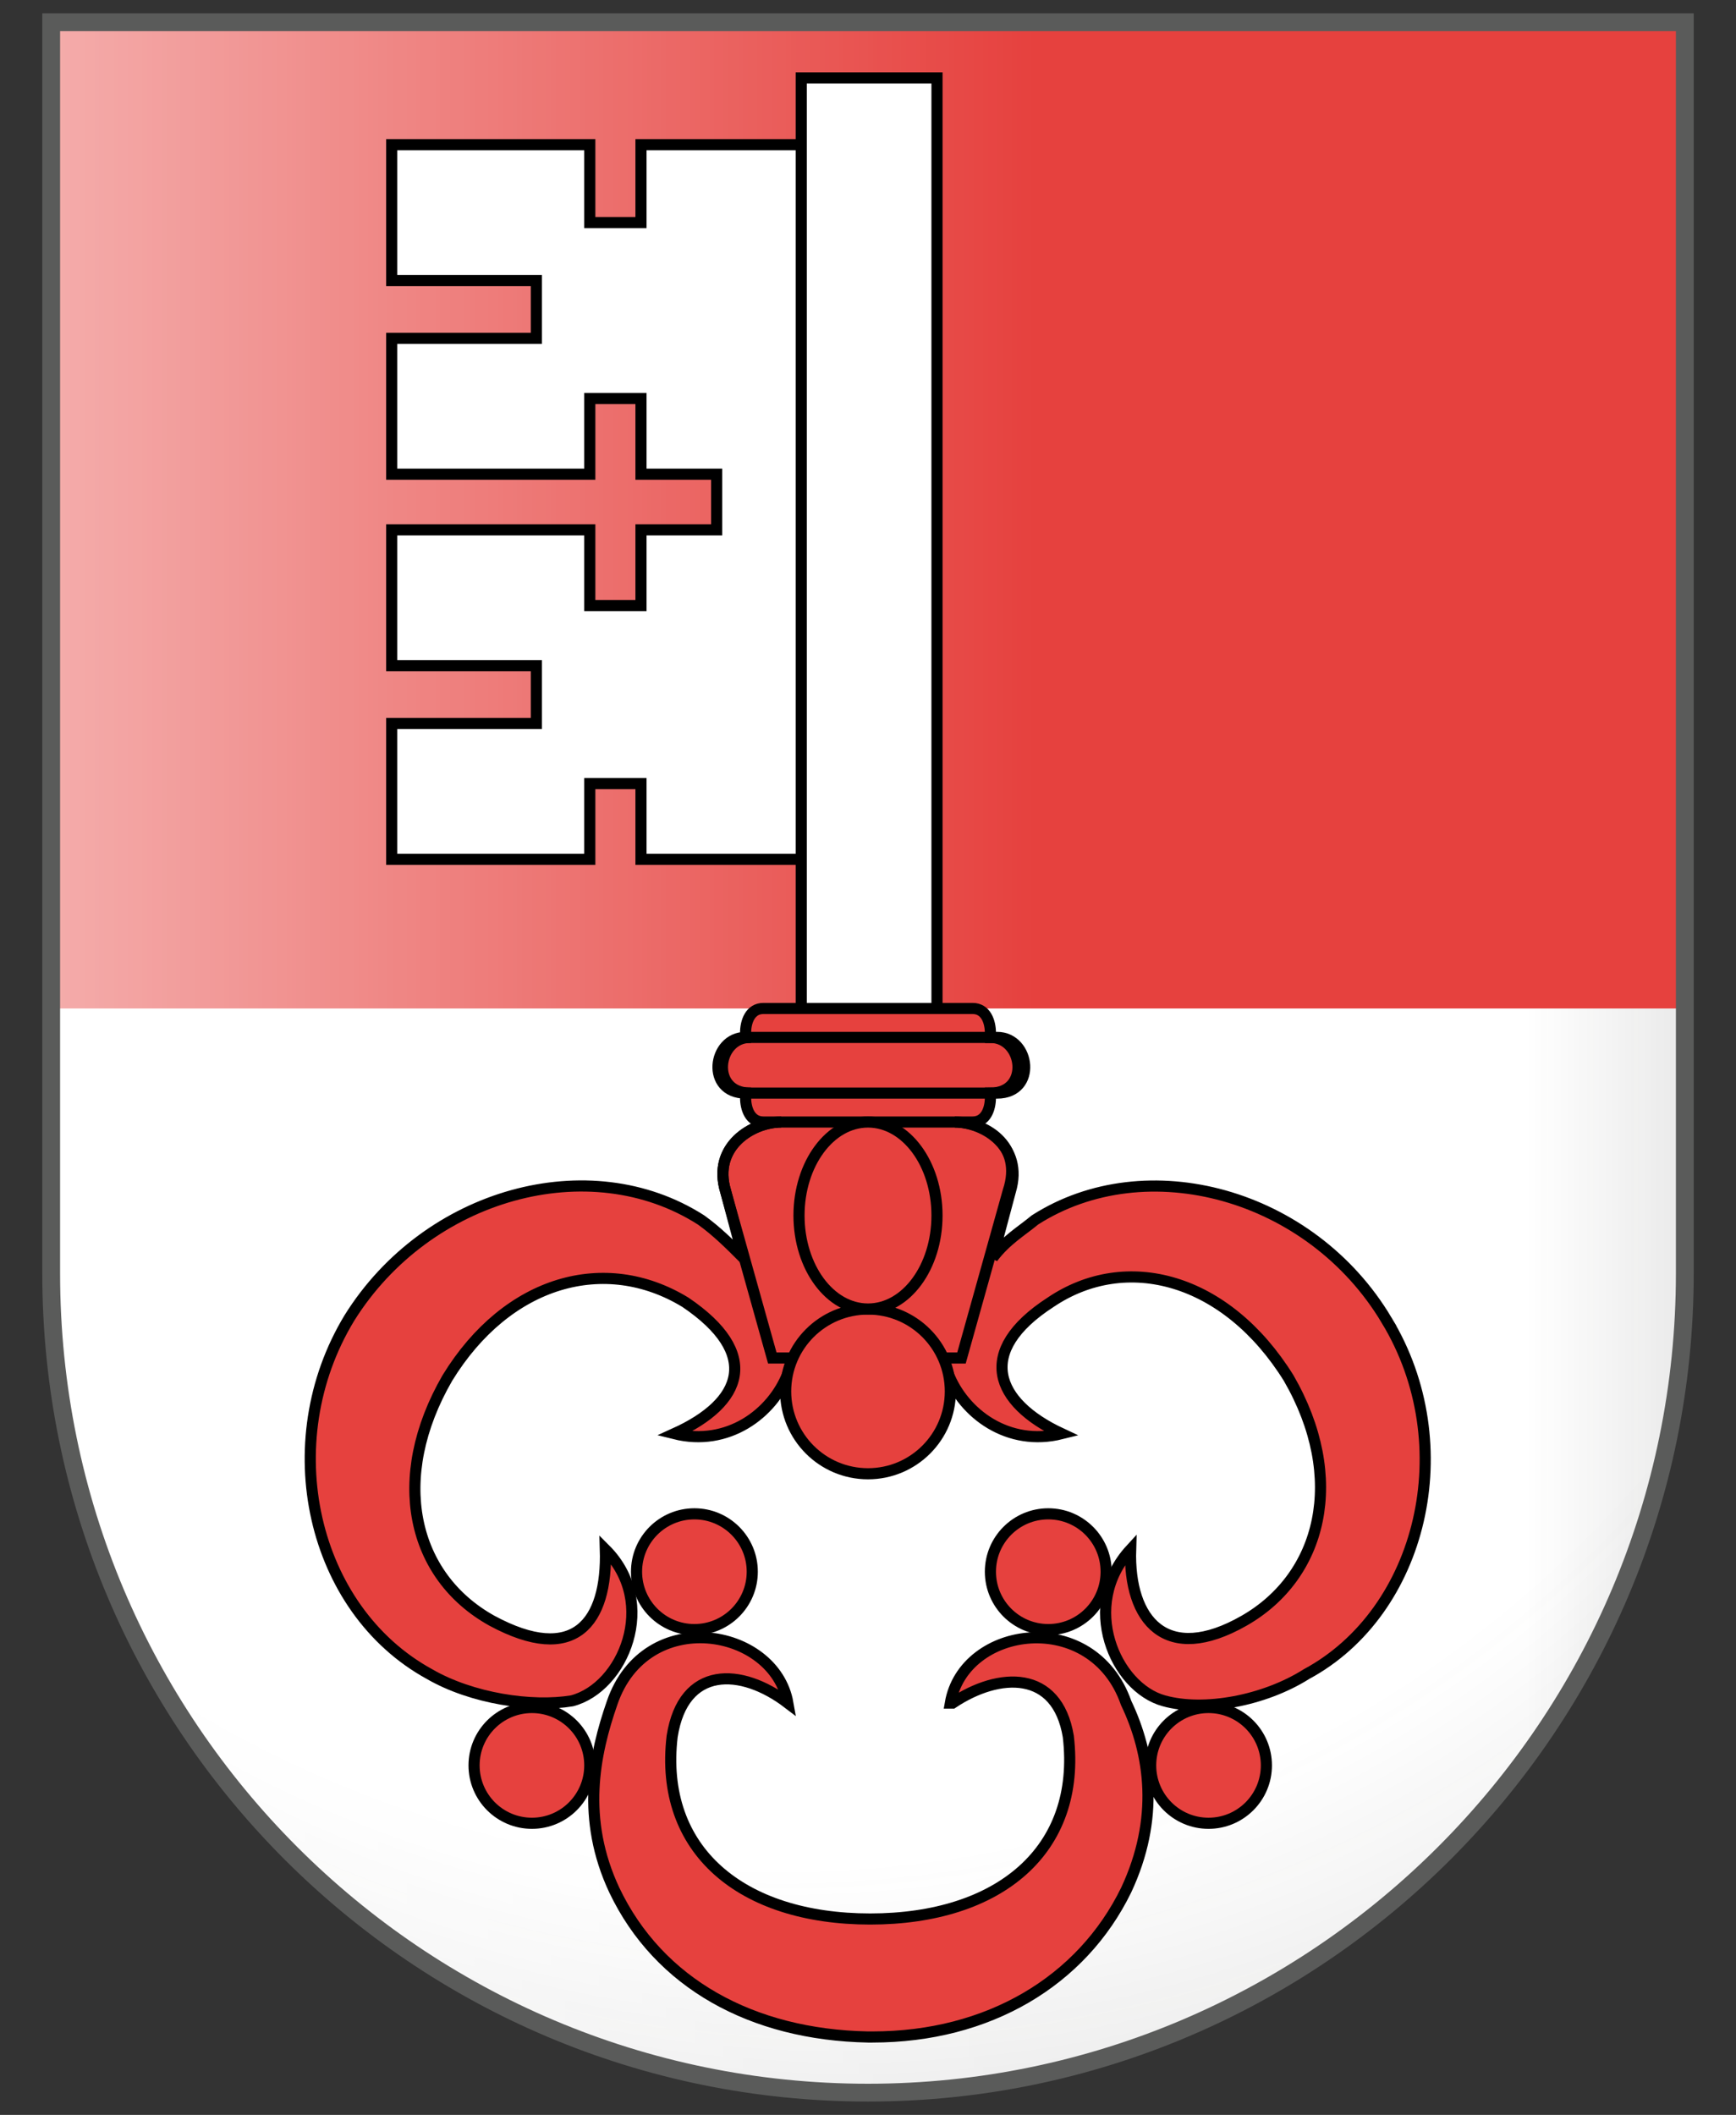
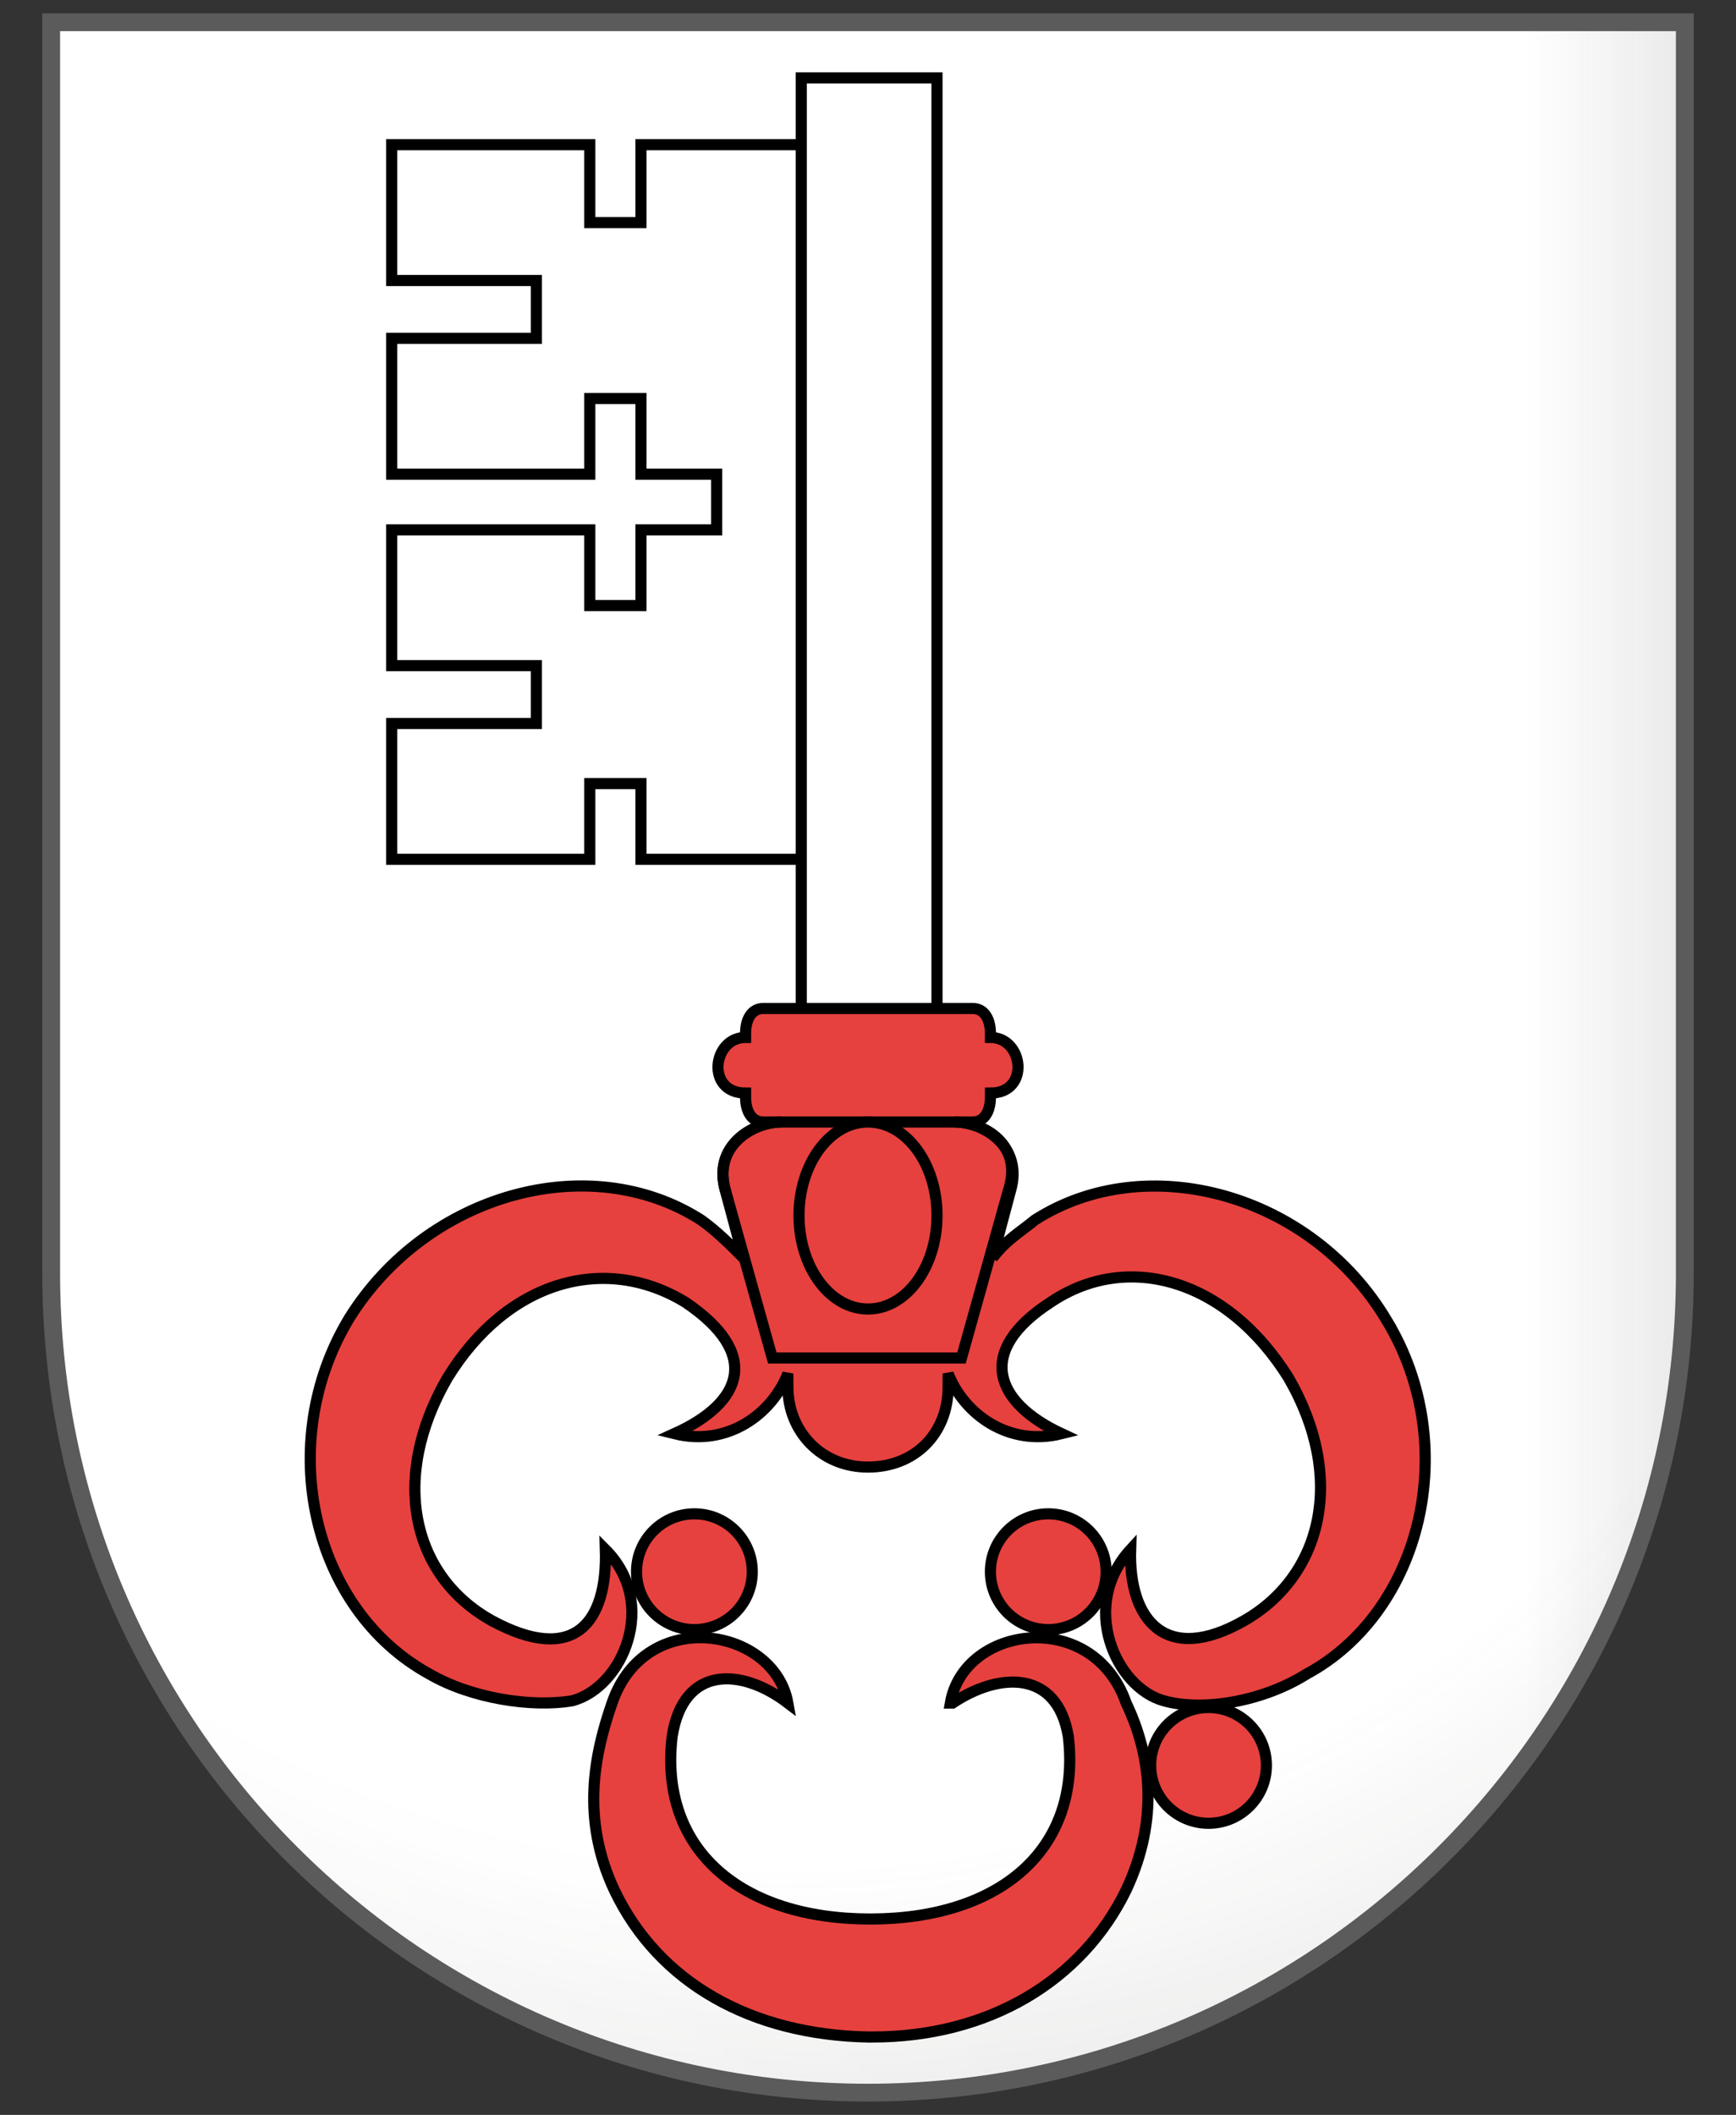
<svg xmlns="http://www.w3.org/2000/svg" version="1.1" viewBox="0 0 78 95">
  <rect x="0" y="0" width="78" height="95" fill="#333333" stroke="none" />
  <defs>
    <style>
      .cls-1 {
        fill: url(#Unbenannter_Verlauf);
      }

      .cls-2 {
        fill: url(#Unbenannter_Verlauf_2);
      }

      .cls-3 {
        fill: url(#Unbenannter_Verlauf_4);
      }

      .cls-4 {
        fill: url(#Unbenannter_Verlauf_3);
      }

      .cls-5, .cls-6, .cls-7, .cls-8, .cls-9 {
        stroke: #000;
      }

      .cls-5, .cls-6, .cls-10 {
        fill: #e6413e;
      }

      .cls-5, .cls-9 {
        stroke-width: .5px;
      }

      .cls-6 {
        stroke-width: .5px;
      }

      .cls-7 {
        stroke-width: .5px;
      }

      .cls-7, .cls-8, .cls-11 {
        fill: none;
      }

      .cls-8 {
        stroke-width: .5px;
      }

      .cls-12, .cls-9 {
        fill: #fff;
      }

      .cls-11 {
        stroke: #5a5b5a;
        stroke-width: .8px;
      }

      .cls-13 {
        opacity: .7;
      }

      .cls-14 {
        opacity: .5;
      }

      .cls-15 {
        display: none;
      }
    </style>
    <radialGradient id="Unbenannter_Verlauf" data-name="Unbenannter Verlauf" cx="300.1" cy="-2674.2" fx="300.1" fy="-2674.2" r="36.7" gradientTransform="translate(-337.6 -3356.7) scale(1.2 -1.3)" gradientUnits="userSpaceOnUse">
      <stop offset="0" stop-color="#fff" stop-opacity=".3" />
      <stop offset=".2" stop-color="#fff" stop-opacity=".3" />
      <stop offset=".6" stop-color="#6b6b6b" stop-opacity=".1" />
      <stop offset="1" stop-color="#000" stop-opacity=".1" />
    </radialGradient>
    <linearGradient id="Unbenannter_Verlauf_2" data-name="Unbenannter Verlauf 2" x1="2.3" y1="1508.6" x2="75.9" y2="1508.6" gradientTransform="translate(0 -1461.2)" gradientUnits="userSpaceOnUse">
      <stop offset="0" stop-color="#262624" stop-opacity=".1" />
      <stop offset="0" stop-color="#262624" stop-opacity="0" />
      <stop offset=".9" stop-color="#262624" stop-opacity="0" />
      <stop offset="1" stop-color="#262624" stop-opacity=".1" />
    </linearGradient>
    <radialGradient id="Unbenannter_Verlauf_3" data-name="Unbenannter Verlauf 3" cx="62.7" cy="-111" fx="38.9" fy="-111" r="64.1" gradientTransform="translate(-23 -78.3) scale(1 -1)" gradientUnits="userSpaceOnUse">
      <stop offset=".8" stop-color="#262624" stop-opacity="0" />
      <stop offset="1" stop-color="#262624" stop-opacity=".2" />
    </radialGradient>
    <linearGradient id="Unbenannter_Verlauf_4" data-name="Unbenannter Verlauf 4" x1="2.4" y1="1508.6" x2="75.8" y2="1508.6" gradientTransform="translate(0 -1461.2)" gradientUnits="userSpaceOnUse">
      <stop offset="0" stop-color="#fff" stop-opacity=".8" />
      <stop offset=".6" stop-color="#fff" stop-opacity="0" />
    </linearGradient>
  </defs>
  <g>
    <g id="Ebene_1">
      <g id="layer1">
        <path id="path1899" class="cls-12" d="M2.3,1v56.2c0,20.4,16.5,36.8,36.7,36.8s36.7-16.5,36.7-36.8V1H2.3Z" />
      </g>
      <g id="Fläche" class="cls-15">
        <path id="path2346" class="cls-1" d="M2.3,1v56.2c0,20.4,16.5,36.8,36.7,36.8s36.7-16.5,36.7-36.8V1H2.3Z" />
      </g>
      <g id="Black">
        <path class="cls-2" d="M39.1,1h36.8v56.3c0,20.2-16.4,36.6-36.8,36.6S2.3,77.6,2.3,57.3V1h36.8Z" />
      </g>
      <g id="Ebene_2" class="cls-14">
        <g id="Black-2">
          <path class="cls-4" d="M39.1,1h36.8v56.3c0,20.2-16.4,36.6-36.8,36.6S2.3,77.6,2.3,57.3V1h36.8Z" />
        </g>
      </g>
-       <path class="cls-10" d="M2.5,1v44.3h73.3V1" />
      <g id="Ebene_4" class="cls-13">
        <path class="cls-3" d="M39.1,1h36.7v56.3c0,20.2-16.4,36.6-36.7,36.6S2.4,77.4,2.4,57.2V1h36.7Z" />
      </g>
      <g id="Rahmen">
        <path id="path3239" class="cls-11" d="M2.3,1v56.2c0,20.4,16.5,36.8,36.7,36.8s36.7-16.5,36.7-36.8V1H2.3Z" />
      </g>
      <g>
        <path id="path38" class="cls-9" d="M42.1,47.6V3.5h-6.1v44.3M36,6.5h-7.2v3.5h-2.3v-3.5h-8.9v6.1h6.5v2.6h-6.5v6.1h8.9v-3.4h2.3v3.4h3.4v2.5h-3.4v3.4h-2.3v-3.4h-8.9v6.1h6.5v2.6h-6.5v6.1h8.9v-3.4h2.3v3.4h7.2" />
        <g>
          <g>
            <circle class="cls-5" cx="31.2" cy="70.6" r="2.6" />
-             <circle class="cls-5" cx="23.9" cy="79.3" r="2.6" />
            <path class="cls-5" d="M62.3,59.3h0c-3.4-5.7-10.8-7.7-15.8-4.5-.6.5-1.3.9-1.9,1.7l.8-3c.6-2-1.2-3.1-2.5-3.1h.8c.6,0,.8-.6.8-1.1v-.2c1.8,0,1.5-2.5,0-2.5v-.2c0-.5-.2-1.1-.8-1.1h-9.4c-.6,0-.8.6-.8,1.1v.2c-1.5,0-1.8,2.5,0,2.5v.2c0,.5.2,1.1.8,1.1h.8c-1.3,0-3.1,1.1-2.5,3.1l.8,3c-.6-.6-1.2-1.2-1.9-1.7-5-3.2-12.3-1.2-15.8,4.4h0c-3.4,5.6-1.7,13.1,3.6,16,1.9,1.1,4.6,1.5,6.4,1.2,2.3-.6,3.9-4.4,1.5-6.8.1,3.3-1.4,5.2-5.1,3.2-3.6-2-4.6-6.4-2-10.9h0c2.7-4.4,7.1-5.6,10.7-3.4,3.4,2.3,2.6,4.5-.5,5.9,2.4.6,4.4-.9,5.1-2.7v.6c0,2,1.5,3.6,3.6,3.6s3.6-1.5,3.6-3.6v-.6c.7,1.8,2.7,3.3,5.1,2.7-3-1.4-3.9-3.7-.5-5.9,3.4-2.3,7.9-1.1,10.7,3.4h0c2.6,4.5,1.5,8.9-2,10.9s-5.2,0-5.1-3.2c-2.3,2.5-.7,6.2,1.5,6.8,1.8.5,4.5,0,6.4-1.2,5.2-2.8,7-10.3,3.6-15.9Z" />
            <path class="cls-5" d="M42.8,76.5c2.1-1.4,4.7-1.5,5.2,1.5.6,5.1-3.1,8.2-8.9,8.2s-9.5-3.1-8.9-8.2c.5-3.2,3.1-3.1,5.2-1.5-.6-3.4-6.4-4.4-7.9,0-.8,2.3-1.4,5.2.1,8.4,2,4.2,6.2,6.5,11.4,6.6h.2c5.2,0,9.4-2.5,11.4-6.6,1.5-3.2,1.1-6.1,0-8.4-1.5-4.3-7.3-3.5-7.9,0Z" />
            <circle class="cls-5" cx="47.1" cy="70.6" r="2.6" />
            <circle class="cls-5" cx="54.3" cy="79.3" r="2.6" />
          </g>
-           <path id="path47" class="cls-7" d="M44.8,49.1c1.8,0,1.5-2.5,0-2.5h-11.1c-1.5,0-1.8,2.5,0,2.5h11.1Z" />
          <path class="cls-8" d="M42.9,50.4h-7.8c-1.3,0-3.1,1.1-2.5,3.1l2.1,7.5h8.5l2.1-7.5c.7-2.1-1.1-3.1-2.4-3.1Z" />
          <g>
-             <circle id="circle56" class="cls-6" cx="39" cy="62.5" r="3.7" />
            <ellipse id="ellipse54" class="cls-6" cx="39" cy="54.6" rx="3.1" ry="4.2" />
          </g>
        </g>
      </g>
    </g>
  </g>
</svg>